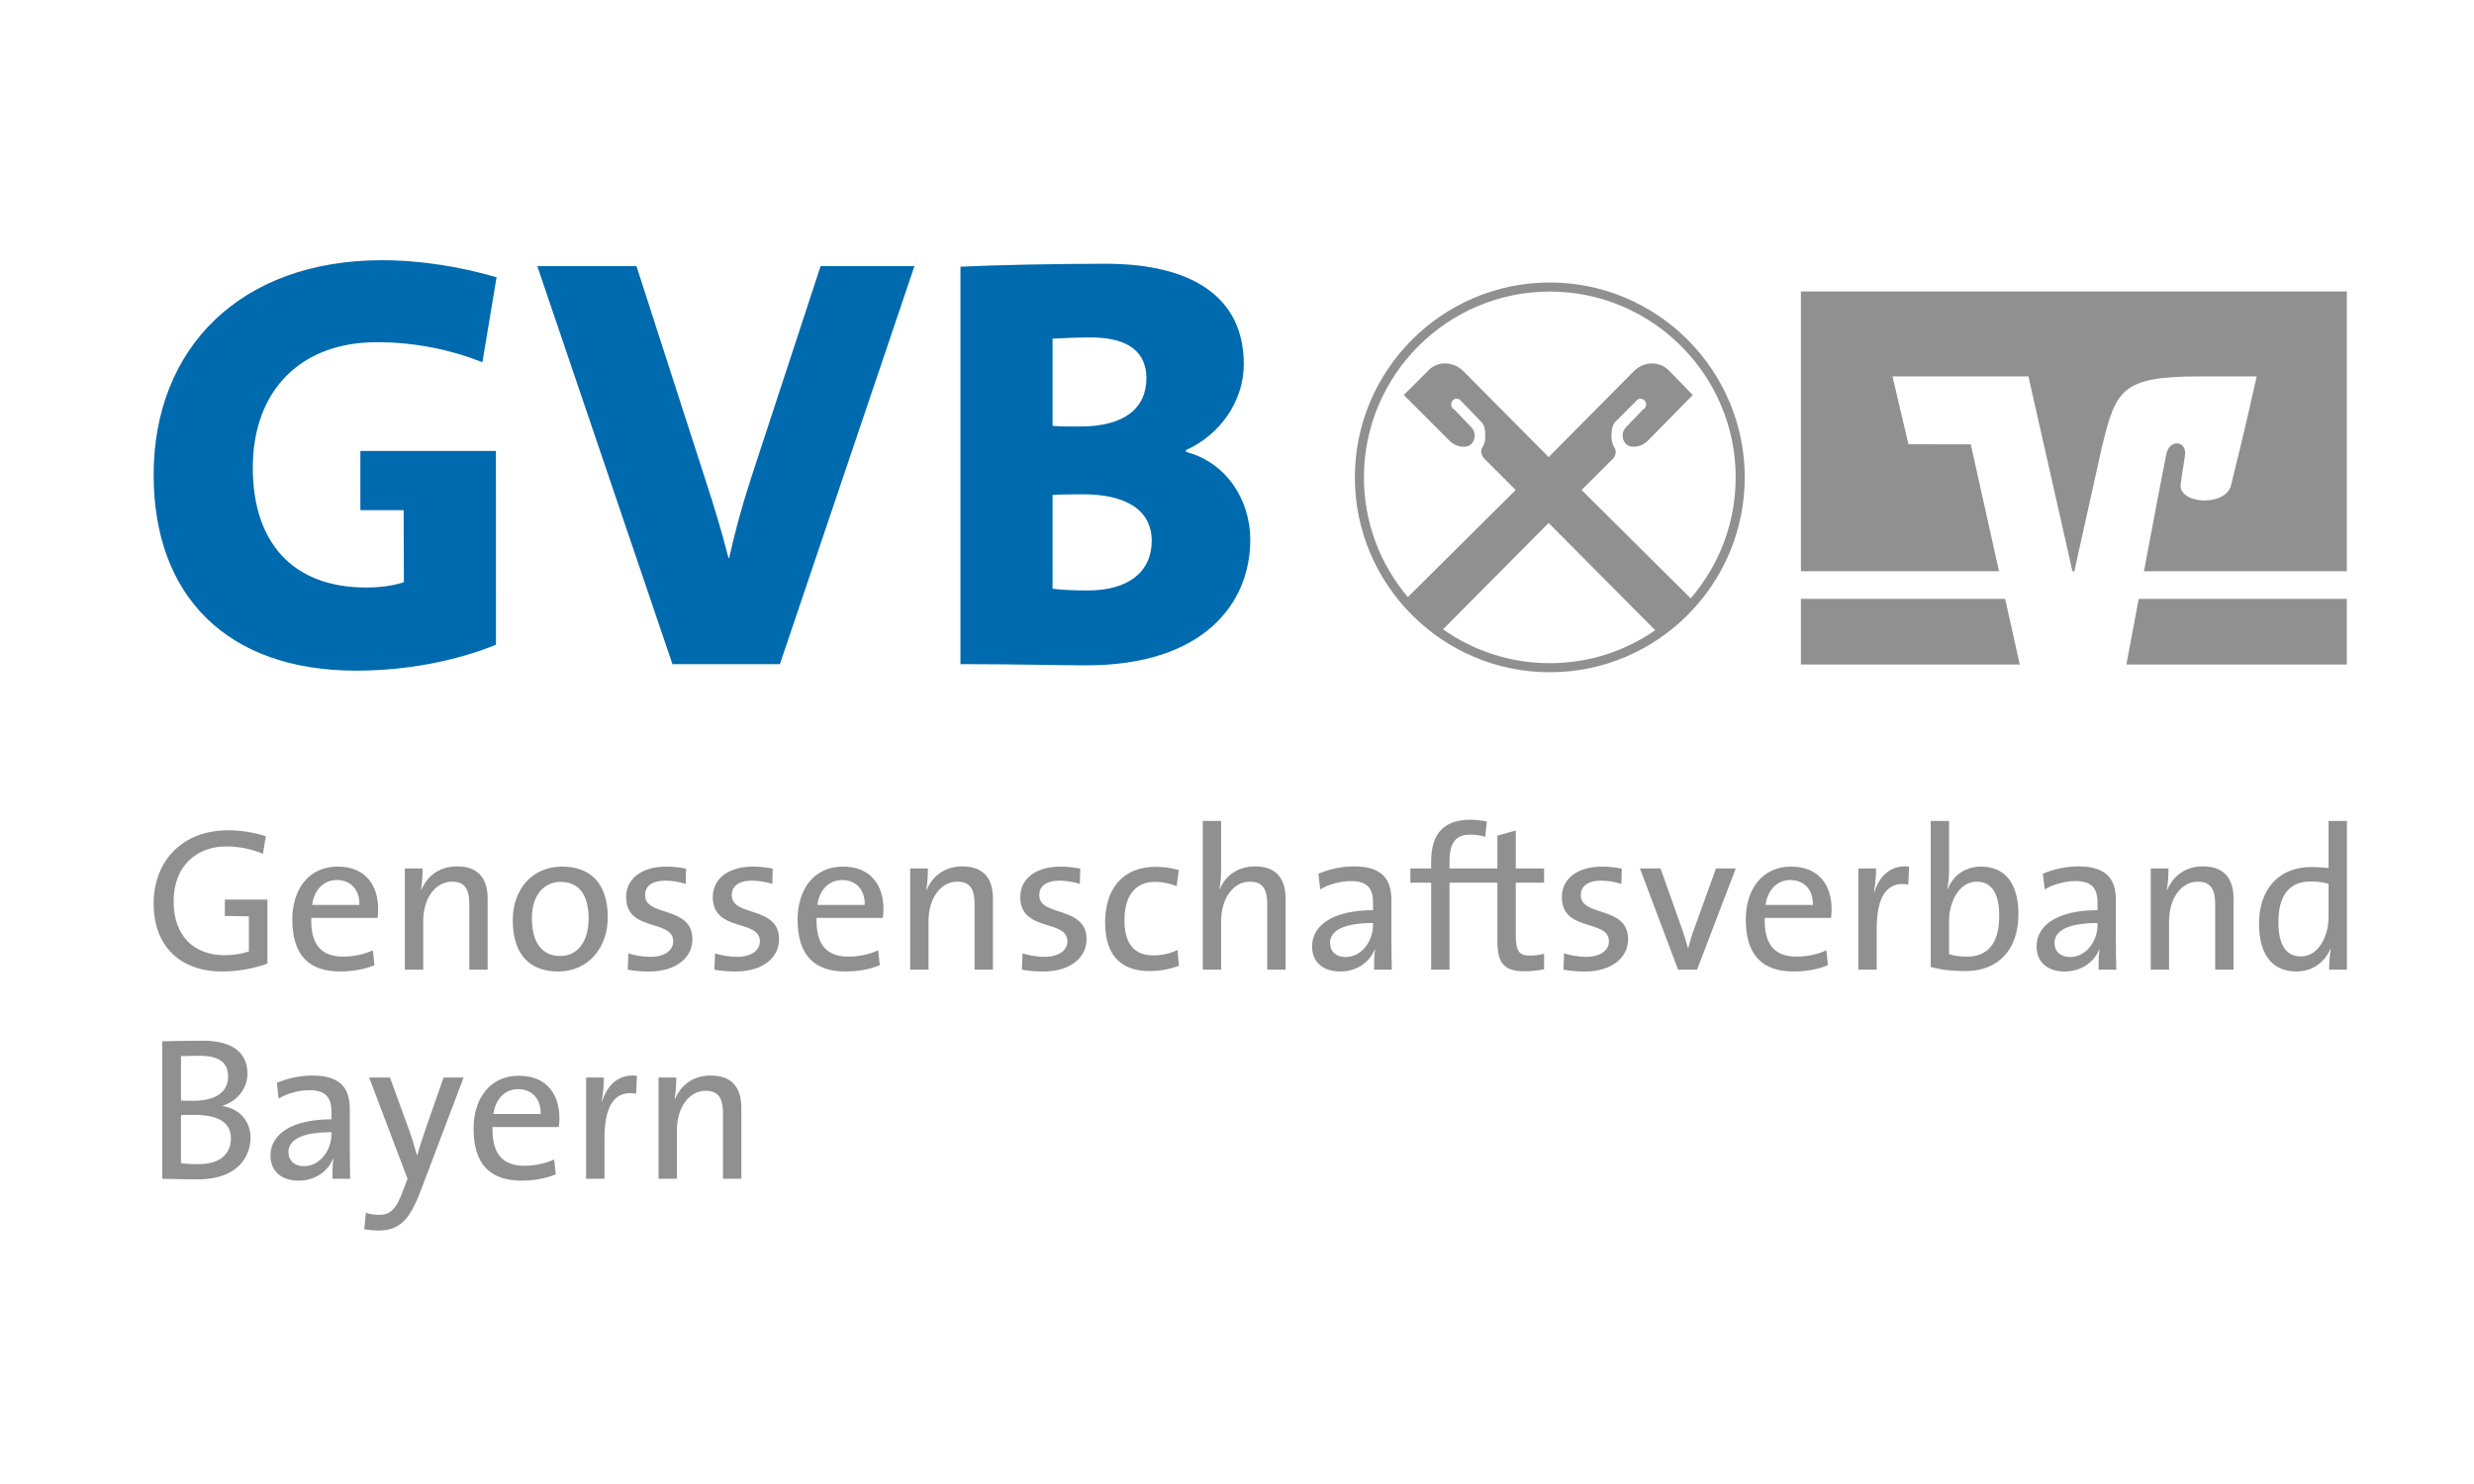
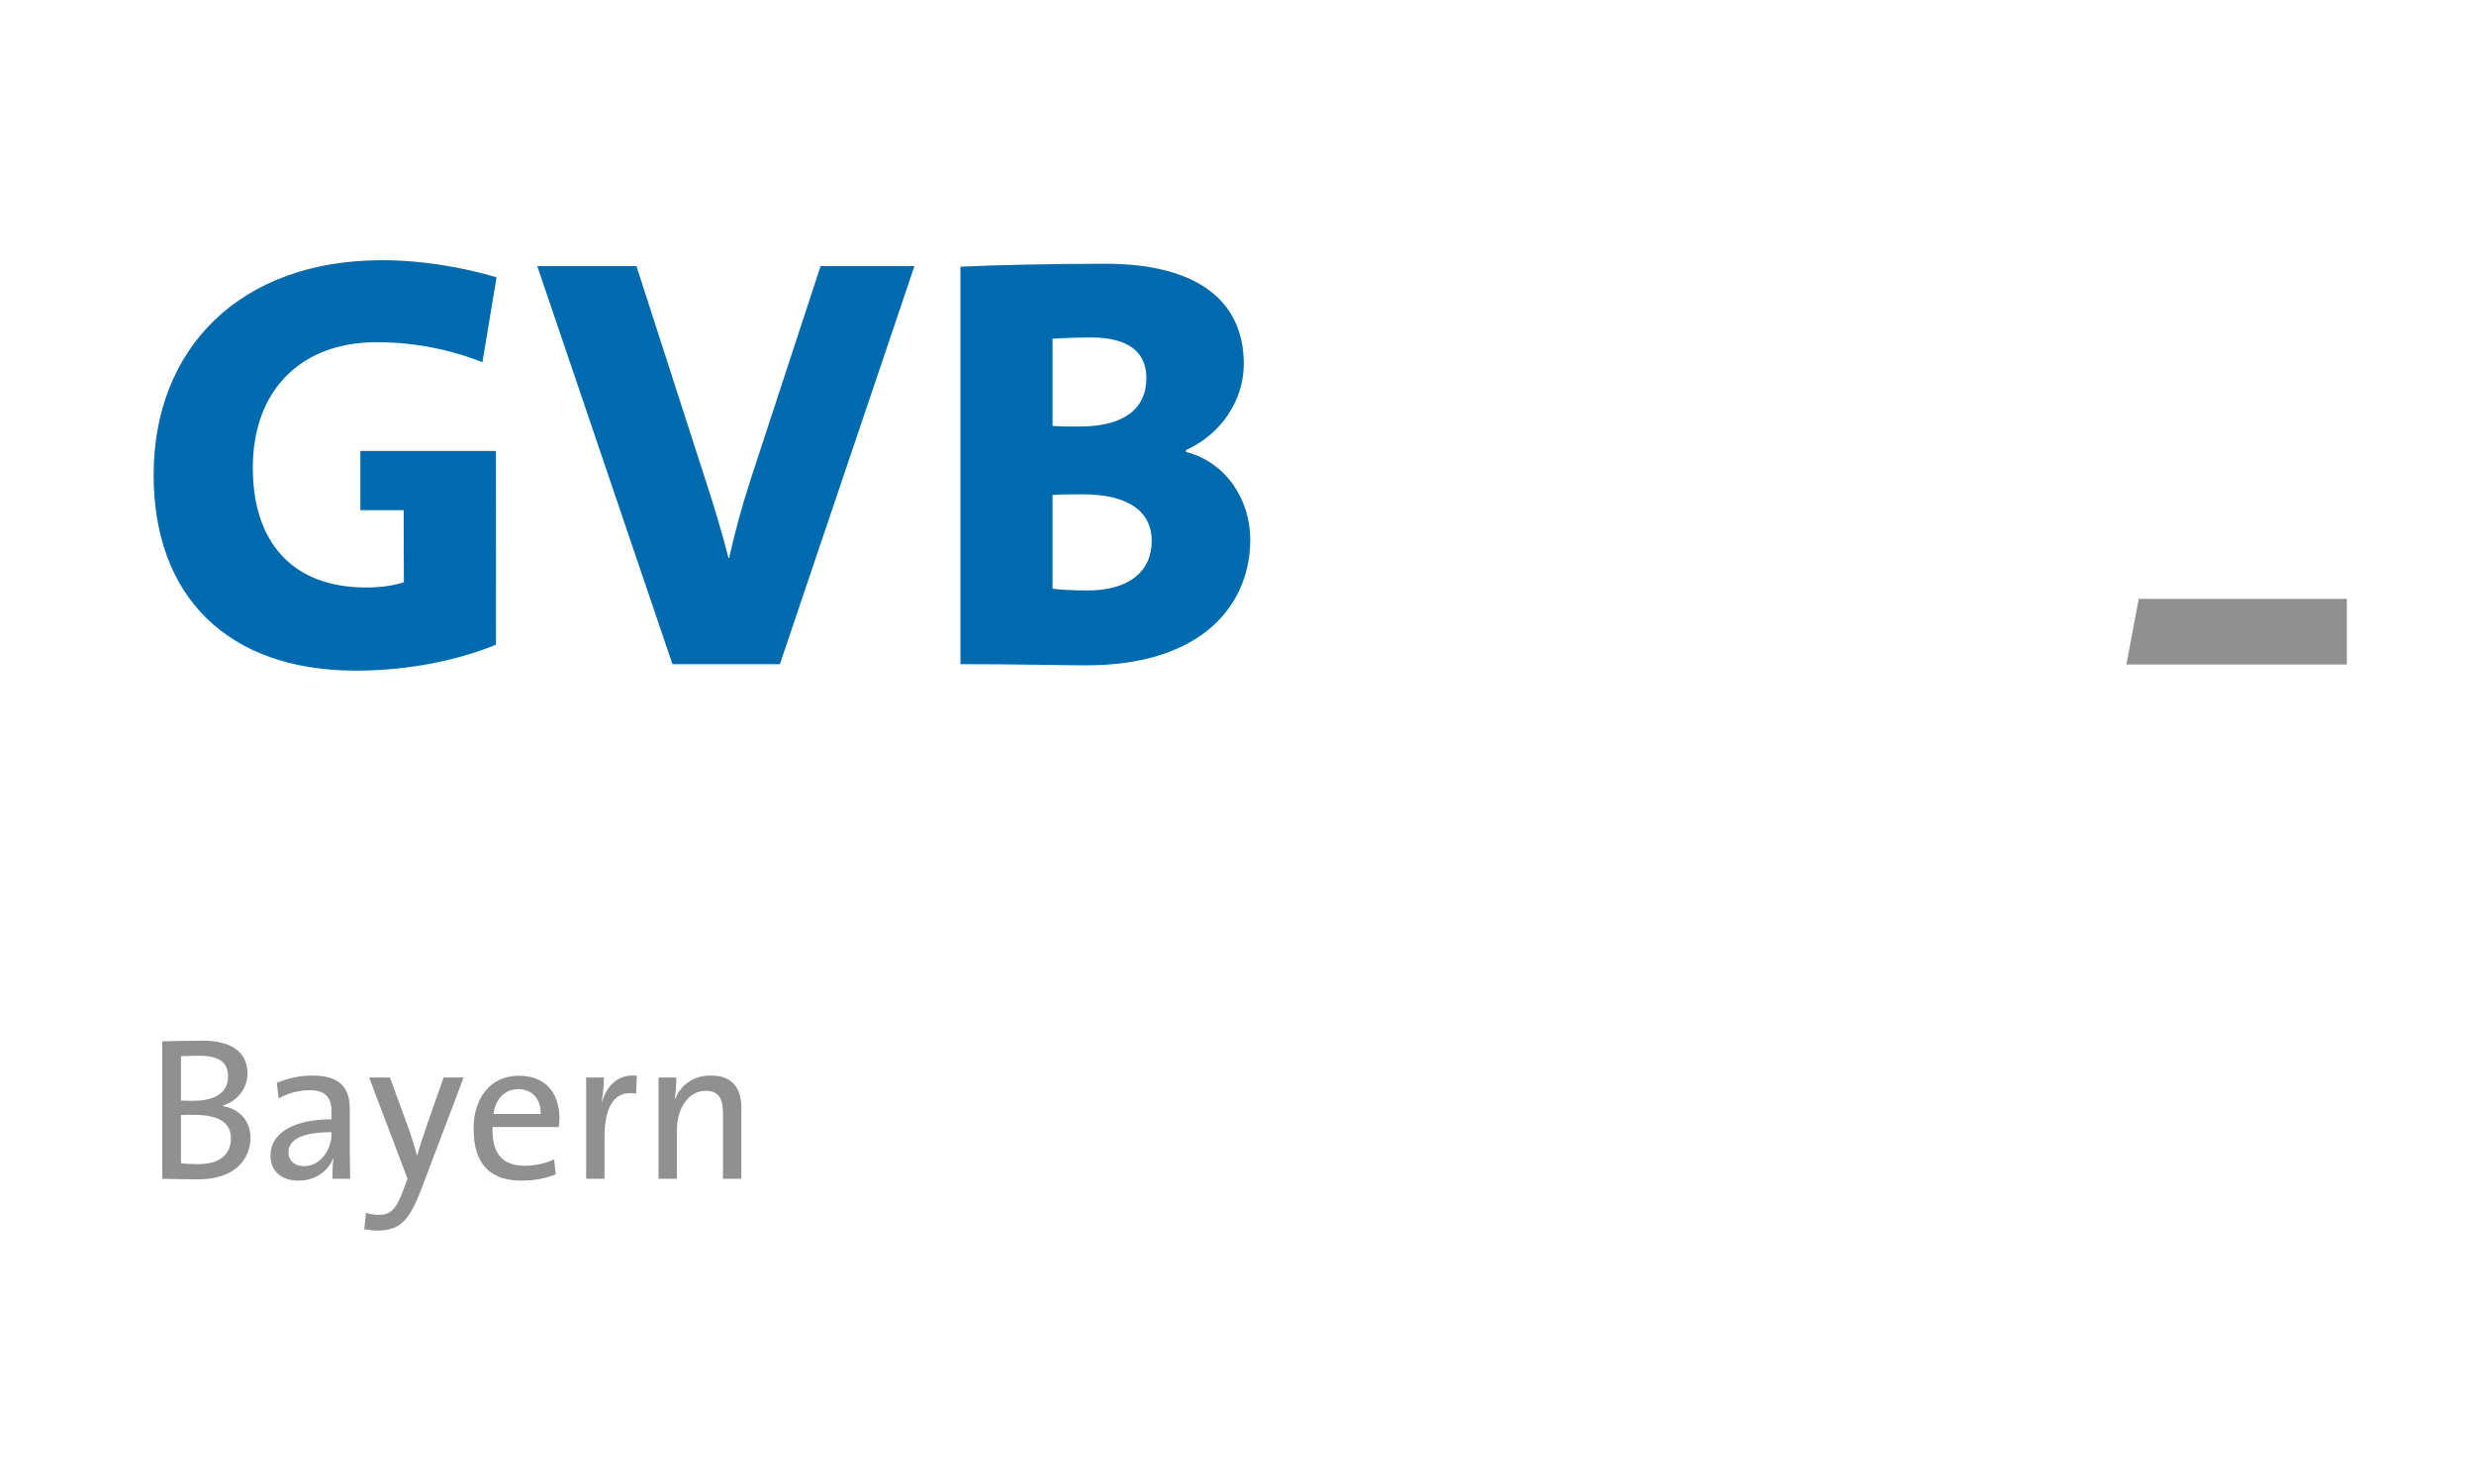
<svg xmlns="http://www.w3.org/2000/svg" width="250px" height="150px" viewBox="0 0 250 150" version="1.1">
  <title>genossenschaftsverband_bayern_e_v___gvb</title>
  <desc>Created with Sketch.</desc>
  <g id="Corporates" stroke="none" stroke-width="1" fill="none" fill-rule="evenodd">
    <g id="genossenschaftsverband_bayern_e_v___gvb">
      <g id="GVB_Logo" transform="translate(13, 24)">
        <g id="g10" transform="translate(112.64, 50.99) scale(-1, 1) rotate(-180) translate(-112.64, -50.99) translate(0.421, 0.14)">
          <g id="g3565" transform="translate(0.447, 0.048)">
-             <path d="M12.991,41.267 C11.755,41.657 10.498,41.865 9.179,41.865 C4.501,41.865 1.657,38.714 1.657,34.452 C1.657,30.148 4.357,27.595 8.56,27.595 C10.086,27.595 11.776,27.885 13.156,28.398 L13.156,34.864 L8.854,34.864 L8.854,33.214 L11.282,33.171 L11.282,29.613 C10.538,29.387 9.756,29.241 8.828,29.241 C5.697,29.241 3.677,31.219 3.677,34.678 C3.677,38.384 6.13,40.237 8.993,40.237 C10.272,40.237 11.55,39.969 12.702,39.496 L12.991,41.267 L12.991,41.267 Z M24.345,33.896 C24.345,36.242 23.13,38.198 20.245,38.198 C17.34,38.198 15.67,35.914 15.67,32.846 C15.67,29.241 17.361,27.595 20.511,27.595 C21.79,27.595 22.984,27.821 23.975,28.233 L23.81,29.736 C22.984,29.345 21.872,29.098 20.82,29.098 C18.637,29.098 17.505,30.27 17.587,33.011 L24.283,33.011 C24.325,33.36 24.345,33.649 24.345,33.896 M22.449,34.327 L17.669,34.327 C17.874,35.83 18.823,36.84 20.163,36.84 C21.604,36.84 22.491,35.83 22.449,34.327 M35.411,27.779 L35.411,34.946 C35.411,36.757 34.669,38.22 32.319,38.22 C30.567,38.22 29.31,37.271 28.712,35.851 L28.672,35.872 C28.795,36.468 28.837,37.417 28.837,38.012 L27.043,38.012 L27.043,27.779 L28.898,27.779 L28.898,32.702 C28.898,34.965 30.115,36.675 31.804,36.675 C33.164,36.675 33.555,35.83 33.555,34.389 L33.555,27.779 L35.411,27.779 L35.411,27.779 Z M47.548,33.072 C47.548,36.757 45.549,38.198 42.931,38.198 C39.839,38.198 37.946,35.811 37.946,32.804 C37.946,29.201 39.759,27.595 42.54,27.595 C45.57,27.595 47.548,29.983 47.548,33.072 M45.61,32.969 C45.61,30.355 44.292,29.159 42.766,29.159 C40.892,29.159 39.882,30.52 39.882,32.99 C39.882,35.521 41.283,36.654 42.766,36.654 C44.664,36.654 45.61,35.295 45.61,32.969 M56.099,30.849 C56.099,34.285 51.318,33.072 51.318,35.316 C51.318,36.202 51.998,36.778 53.359,36.778 C54.039,36.778 54.781,36.654 55.419,36.449 L55.461,37.993 C54.842,38.116 54.119,38.198 53.502,38.198 C50.823,38.198 49.401,36.861 49.401,35.13 C49.401,31.528 54.162,32.928 54.162,30.642 C54.162,29.695 53.234,29.076 51.875,29.076 C51.091,29.076 50.267,29.222 49.629,29.427 L49.566,27.779 C50.206,27.656 50.967,27.595 51.73,27.595 C54.451,27.595 56.099,28.994 56.099,30.849 M64.856,30.849 C64.856,34.285 60.076,33.072 60.076,35.316 C60.076,36.202 60.754,36.778 62.115,36.778 C62.796,36.778 63.537,36.654 64.175,36.449 L64.218,37.993 C63.599,38.116 62.878,38.198 62.259,38.198 C59.582,38.198 58.158,36.861 58.158,35.13 C58.158,31.528 62.92,32.928 62.92,30.642 C62.92,29.695 61.993,29.076 60.632,29.076 C59.848,29.076 59.024,29.222 58.386,29.427 L58.324,27.779 C58.963,27.656 59.725,27.595 60.488,27.595 C63.208,27.595 64.856,28.994 64.856,30.849 M75.406,33.896 C75.406,36.242 74.191,38.198 71.305,38.198 C68.399,38.198 66.73,35.914 66.73,32.846 C66.73,29.241 68.421,27.595 71.573,27.595 C72.852,27.595 74.046,27.821 75.037,28.233 L74.872,29.736 C74.046,29.345 72.934,29.098 71.882,29.098 C69.699,29.098 68.564,30.27 68.647,33.011 L75.345,33.011 C75.385,33.36 75.406,33.649 75.406,33.896 M73.511,34.327 L68.729,34.327 C68.936,35.83 69.883,36.84 71.225,36.84 C72.666,36.84 73.553,35.83 73.511,34.327 M86.47,27.779 L86.47,34.946 C86.47,36.757 85.731,38.22 83.379,38.22 C81.629,38.22 80.372,37.271 79.774,35.851 L79.734,35.872 C79.856,36.468 79.899,37.417 79.899,38.012 L78.107,38.012 L78.107,27.779 L79.96,27.779 L79.96,32.702 C79.96,34.965 81.177,36.675 82.865,36.675 C84.226,36.675 84.617,35.83 84.617,34.389 L84.617,27.779 L86.47,27.779 L86.47,27.779 Z M95.93,30.849 C95.93,34.285 91.151,33.072 91.151,35.316 C91.151,36.202 91.829,36.778 93.19,36.778 C93.868,36.778 94.612,36.654 95.25,36.449 L95.292,37.993 C94.673,38.116 93.953,38.198 93.333,38.198 C90.654,38.198 89.234,36.861 89.234,35.13 C89.234,31.528 93.993,32.928 93.993,30.642 C93.993,29.695 93.065,29.076 91.706,29.076 C90.922,29.076 90.098,29.222 89.46,29.427 L89.399,27.779 C90.037,27.656 90.8,27.595 91.561,27.595 C94.282,27.595 95.93,28.994 95.93,30.849 M105.264,28.172 L105.12,29.778 C104.459,29.427 103.554,29.222 102.688,29.222 C100.423,29.222 99.761,30.807 99.761,32.804 C99.761,35.13 100.771,36.654 102.832,36.654 C103.637,36.654 104.399,36.468 105.038,36.223 L105.243,37.848 C104.522,38.055 103.719,38.177 102.916,38.177 C99.495,38.177 97.805,35.851 97.805,32.557 C97.805,28.789 99.844,27.637 102.297,27.637 C103.493,27.637 104.583,27.904 105.264,28.172 M116.042,27.779 L116.042,34.946 C116.042,36.757 115.299,38.22 112.951,38.22 C111.239,38.22 109.982,37.313 109.384,35.914 L109.344,35.933 C109.488,36.468 109.53,37.313 109.53,37.972 L109.53,42.811 L107.675,42.811 L107.675,27.779 L109.53,27.779 L109.53,32.702 C109.53,34.965 110.745,36.675 112.433,36.675 C113.794,36.675 114.187,35.83 114.187,34.389 L114.187,27.779 L116.042,27.779 L116.042,27.779 Z M126.777,27.779 C126.756,28.666 126.734,29.757 126.734,30.725 L126.734,34.803 C126.734,36.84 125.889,38.22 122.944,38.22 C121.585,38.22 120.349,37.89 119.36,37.478 L119.544,35.893 C120.429,36.428 121.667,36.736 122.635,36.736 C124.323,36.736 124.879,35.975 124.879,34.556 L124.879,33.793 C121.008,33.793 118.72,32.373 118.72,30.129 C118.72,28.502 119.873,27.595 121.564,27.595 C123.252,27.595 124.552,28.563 125.044,29.818 L125.086,29.818 C124.985,29.241 124.985,28.502 124.985,27.779 L126.777,27.779 L126.777,27.779 Z M124.879,32.309 C124.879,30.703 123.77,29.057 122.1,29.057 C121.152,29.057 120.533,29.613 120.533,30.477 C120.533,31.405 121.317,32.495 124.879,32.495 L124.879,32.309 L124.879,32.309 Z M136.378,42.75 C135.823,42.872 135.267,42.934 134.69,42.934 C132.135,42.934 130.753,41.596 130.753,38.775 L130.753,38.012 L128.651,38.012 L128.651,36.571 L130.753,36.571 L130.753,27.779 L132.609,27.779 L132.609,36.571 L135.453,36.571 L135.453,38.012 L132.609,38.012 L132.609,38.794 C132.609,40.607 133.247,41.431 134.709,41.431 C135.203,41.431 135.74,41.37 136.214,41.203 L136.378,42.75 L136.378,42.75 Z M142.164,27.821 L142.164,29.387 C141.752,29.283 141.236,29.201 140.763,29.201 C139.609,29.201 139.301,29.655 139.301,31.342 L139.301,36.571 L142.164,36.571 L142.164,38.012 L139.301,38.012 L139.301,41.843 L137.445,41.328 L137.445,38.012 L135.345,38.012 L135.345,36.571 L137.445,36.571 L137.445,30.684 C137.445,28.48 138.086,27.616 140.188,27.616 C140.845,27.616 141.589,27.699 142.164,27.821 M150.654,30.849 C150.654,34.285 145.874,33.072 145.874,35.316 C145.874,36.202 146.555,36.778 147.913,36.778 C148.594,36.778 149.336,36.654 149.974,36.449 L150.016,37.993 C149.399,38.116 148.676,38.198 148.057,38.198 C145.378,38.198 143.958,36.861 143.958,35.13 C143.958,31.528 148.716,32.928 148.716,30.642 C148.716,29.695 147.791,29.076 146.43,29.076 C145.646,29.076 144.822,29.222 144.184,29.427 L144.121,27.779 C144.761,27.656 145.524,27.595 146.284,27.595 C149.006,27.595 150.654,28.994 150.654,30.849 M161.534,38.012 L159.535,38.012 L157.31,31.857 C157.082,31.24 156.898,30.581 156.733,29.983 L156.691,29.983 C156.526,30.621 156.321,31.259 156.093,31.918 L153.931,38.012 L151.85,38.012 L155.702,27.779 L157.619,27.779 L161.534,38.012 L161.534,38.012 Z M171.218,33.896 C171.218,36.242 170.003,38.198 167.119,38.198 C164.211,38.198 162.544,35.914 162.544,32.846 C162.544,29.241 164.233,27.595 167.387,27.595 C168.664,27.595 169.86,27.821 170.846,28.233 L170.684,29.736 C169.86,29.345 168.746,29.098 167.696,29.098 C165.511,29.098 164.378,30.27 164.461,33.011 L171.157,33.011 C171.199,33.36 171.218,33.649 171.218,33.896 M169.323,34.327 L164.543,34.327 C164.75,35.83 165.697,36.84 167.034,36.84 C168.478,36.84 169.365,35.83 169.323,34.327 M179.049,38.198 C177.01,38.424 175.958,37.005 175.525,35.585 L175.485,35.585 C175.649,36.428 175.711,37.376 175.711,38.012 L173.919,38.012 L173.919,27.779 L175.774,27.779 L175.774,31.897 C175.774,35.17 176.803,36.757 178.967,36.385 L179.049,38.198 Z M190.094,33.381 C190.094,36.51 188.733,38.198 186.322,38.198 C184.778,38.198 183.499,37.355 182.944,35.914 L182.901,35.933 C183.026,36.449 183.087,37.252 183.087,37.848 L183.087,42.811 L181.234,42.811 L181.234,28.047 C182.324,27.76 183.337,27.637 184.757,27.637 C188.053,27.637 190.094,29.797 190.094,33.381 M188.156,33.216 C188.156,30.27 186.859,29.098 184.9,29.098 C184.18,29.098 183.624,29.182 183.087,29.345 L183.087,32.743 C183.087,34.513 184.036,36.675 185.889,36.675 C187.434,36.675 188.156,35.42 188.156,33.216 M199.985,27.779 C199.964,28.666 199.943,29.757 199.943,30.725 L199.943,34.803 C199.943,36.84 199.098,38.22 196.152,38.22 C194.791,38.22 193.555,37.89 192.566,37.478 L192.752,35.893 C193.638,36.428 194.874,36.736 195.842,36.736 C197.532,36.736 198.09,35.975 198.09,34.556 L198.09,33.793 C194.215,33.793 191.928,32.373 191.928,30.129 C191.928,28.502 193.082,27.595 194.772,27.595 C196.461,27.595 197.76,28.563 198.255,29.818 L198.295,29.818 C198.191,29.241 198.191,28.502 198.191,27.779 L199.985,27.779 L199.985,27.779 Z M198.09,32.309 C198.09,30.703 196.976,29.057 195.307,29.057 C194.358,29.057 193.741,29.613 193.741,30.477 C193.741,31.405 194.525,32.495 198.09,32.495 L198.09,32.309 L198.09,32.309 Z M211.833,27.779 L211.833,34.946 C211.833,36.757 211.092,38.22 208.742,38.22 C206.99,38.22 205.733,37.271 205.137,35.851 L205.095,35.872 C205.217,36.468 205.259,37.417 205.259,38.012 L203.468,38.012 L203.468,27.779 L205.321,27.779 L205.321,32.702 C205.321,34.965 206.538,36.675 208.226,36.675 C209.587,36.675 209.978,35.83 209.978,34.389 L209.978,27.779 L211.833,27.779 L211.833,27.779 Z M223.29,27.779 L223.29,42.811 L221.435,42.811 L221.435,38.055 C220.816,38.116 220.26,38.156 219.704,38.156 C216.469,38.156 214.409,35.994 214.409,32.413 C214.409,29.427 215.666,27.595 218.181,27.595 C219.787,27.595 221.044,28.502 221.621,29.879 L221.661,29.86 C221.538,29.262 221.498,28.358 221.498,27.779 L223.29,27.779 L223.29,27.779 Z M221.435,33.072 C221.435,31.28 220.488,29.119 218.633,29.119 C217.088,29.119 216.366,30.374 216.366,32.578 C216.366,35.521 217.663,36.696 219.622,36.696 C220.199,36.696 220.816,36.633 221.435,36.468 L221.435,33.072 Z" id="path88" fill="#909090" fill-rule="nonzero" />
            <path d="M11.446,10.801 C11.446,12.243 10.579,13.663 8.644,13.992 L8.644,14.032 C10.146,14.506 11.137,15.803 11.137,17.265 C11.137,19.347 9.673,20.602 6.624,20.602 C4.954,20.602 3.532,20.56 2.524,20.54 L2.524,6.643 C3.883,6.62 5.244,6.582 6.068,6.582 C10.414,6.582 11.446,9.134 11.446,10.801 M9.178,16.959 C9.178,15.433 7.963,14.527 5.675,14.527 C5.18,14.527 4.811,14.527 4.42,14.548 L4.42,19.038 C4.975,19.057 5.656,19.078 6.294,19.078 C8.54,19.078 9.178,18.193 9.178,16.959 M9.468,10.738 C9.468,9.215 8.458,8.124 6.19,8.124 C5.366,8.124 4.768,8.166 4.42,8.228 L4.42,13.086 C4.747,13.107 5.47,13.107 5.717,13.107 C7.86,13.107 9.468,12.53 9.468,10.738 M21.521,6.643 C21.502,7.526 21.48,8.619 21.48,9.586 L21.48,13.663 C21.48,15.702 20.635,17.079 17.69,17.079 C16.329,17.079 15.093,16.752 14.104,16.34 L14.29,14.753 C15.175,15.29 16.411,15.598 17.379,15.598 C19.07,15.598 19.627,14.837 19.627,13.415 L19.627,12.655 C15.752,12.655 13.464,11.233 13.464,8.991 C13.464,7.364 14.617,6.455 16.308,6.455 C17.998,6.455 19.296,7.425 19.79,8.68 L19.832,8.68 C19.729,8.103 19.729,7.364 19.729,6.643 L21.521,6.643 L21.521,6.643 Z M19.627,11.171 C19.627,9.565 18.514,7.919 16.844,7.919 C15.896,7.919 15.279,8.473 15.279,9.339 C15.279,10.265 16.061,11.355 19.627,11.355 L19.627,11.171 Z M32.98,16.876 L30.96,16.876 L29.311,12.181 C28.918,11.047 28.487,9.751 28.301,9.031 L28.259,9.031 C28.033,9.834 27.807,10.637 27.477,11.562 L25.54,16.876 L23.437,16.876 L27.313,6.643 L26.879,5.489 C26.159,3.511 25.561,2.998 24.428,2.998 C23.953,2.998 23.541,3.061 23.108,3.203 L22.943,1.536 C23.355,1.474 23.891,1.411 24.282,1.411 C26.55,1.411 27.517,2.442 28.713,5.612 L32.98,16.876 L32.98,16.876 Z M42.664,12.756 C42.664,15.104 41.447,17.058 38.562,17.058 C35.657,17.058 33.988,14.774 33.988,11.706 C33.988,8.103 35.678,6.455 38.831,6.455 C40.109,6.455 41.303,6.683 42.292,7.095 L42.127,8.598 C41.303,8.207 40.192,7.959 39.139,7.959 C36.954,7.959 35.822,9.134 35.904,11.873 L42.6,11.873 C42.643,12.221 42.664,12.511 42.664,12.756 M40.768,13.189 L35.989,13.189 C36.194,14.692 37.142,15.702 38.48,15.702 C39.923,15.702 40.809,14.692 40.768,13.189 M50.493,17.058 C48.454,17.286 47.403,15.866 46.97,14.444 L46.928,14.444 C47.093,15.29 47.156,16.236 47.156,16.876 L45.362,16.876 L45.362,6.643 L47.217,6.643 L47.217,10.759 C47.217,14.032 48.249,15.619 50.412,15.249 L50.493,17.058 L50.493,17.058 Z M61.045,6.643 L61.045,13.806 C61.045,15.619 60.301,17.079 57.954,17.079 C56.202,17.079 54.945,16.133 54.347,14.713 L54.307,14.734 C54.429,15.33 54.472,16.276 54.472,16.876 L52.678,16.876 L52.678,6.643 L54.533,6.643 L54.533,11.562 C54.533,13.827 55.748,15.537 57.438,15.537 C58.797,15.537 59.19,14.692 59.19,13.25 L59.19,6.643 L61.045,6.643 Z" id="path92" fill="#909090" fill-rule="nonzero" />
            <path d="M36.31,97.761 C32.91,98.773 28.794,99.49 24.739,99.49 C10.425,99.49 1.658,90.609 1.658,77.793 C1.658,65.573 9.054,58.004 22.115,58.004 C27.304,58.004 32.314,59.016 36.251,60.627 L36.245,80.214 L22.548,80.214 L22.548,74.224 L26.92,74.224 L26.945,66.945 C25.874,66.587 24.562,66.408 23.129,66.408 C15.615,66.408 11.678,71.059 11.678,78.509 C11.678,86.376 16.57,91.204 24.202,91.204 C28.08,91.204 31.718,90.431 34.88,89.178 L36.31,97.761 L36.31,97.761 Z M78.537,98.894 L69.054,98.894 L62.017,77.436 C60.883,73.92 60.405,71.952 59.809,69.389 L59.75,69.389 C59.034,72.191 58.258,74.695 57.544,76.899 L50.446,98.894 L40.426,98.894 L54.083,58.661 L64.94,58.661 L78.537,98.894 L78.537,98.894 Z M112.473,71.236 C112.473,75.23 110.087,79.046 105.973,80.117 L105.973,80.297 C109.432,81.846 111.818,85.244 111.818,88.998 C111.818,95.735 106.63,99.133 97.861,99.133 C92.912,99.133 86.888,99.012 83.188,98.835 L83.188,58.661 C89.035,58.661 93.508,58.541 95.894,58.541 C107.763,58.541 112.473,64.8 112.473,71.236 M101.977,87.568 C101.977,84.529 99.769,82.68 95.237,82.68 C94.163,82.68 93.269,82.68 92.494,82.742 L92.494,91.562 C93.627,91.623 94.941,91.682 96.371,91.682 C100.247,91.682 101.977,90.133 101.977,87.568 M102.514,71.118 C102.514,68.018 100.188,66.11 96.073,66.11 C94.641,66.11 93.269,66.171 92.494,66.289 L92.494,75.766 C93.21,75.828 95.118,75.828 95.596,75.828 C99.949,75.828 102.514,74.218 102.514,71.118" id="path96" fill="#006AAE" fill-rule="nonzero" />
            <path d="M223.281,58.626 L223.281,65.259 L202.252,65.259 C201.68,62.214 201.194,59.63 201.006,58.626 L223.281,58.626 Z" id="path100" fill="#909090" />
-             <polygon id="path104" fill="#909090" points="168.114 65.26 168.114 58.627 190.231 58.627 188.754 65.26" />
-             <path d="M178.982,80.886 L177.371,87.747 L191.104,87.747 L195.556,68.052 L195.744,68.052 L198.546,80.669 C199.958,86.397 200.49,87.747 208.448,87.747 L214.172,87.747 C214.172,87.747 213.016,82.467 211.578,76.736 C211.03,74.551 206.253,74.811 206.489,76.85 C206.515,77.064 206.741,78.6 206.92,79.692 C207.18,81.267 205.369,81.461 205.042,79.908 C204.809,78.79 203.759,73.256 202.781,68.052 L223.282,68.052 L223.282,96.33 L168.114,96.33 L168.114,68.052 L188.135,68.052 L185.281,80.876 L178.982,80.886 L178.982,80.886 Z" id="path108" fill="#909090" />
-             <path d="M145.951,76.262 L148.745,79.047 L148.975,79.278 C148.975,79.278 149.674,79.827 149.283,80.518 C148.895,81.139 148.975,81.913 148.975,81.913 C148.975,82.612 149.283,83.073 149.283,83.073 L151.449,85.245 L151.53,85.323 C151.688,85.555 152.07,85.555 152.307,85.323 C152.537,85.086 152.537,84.776 152.307,84.471 L152.227,84.471 L150.448,82.612 C149.985,82.149 149.985,81.369 150.448,80.909 C150.908,80.44 151.916,80.598 152.537,81.139 L152.848,81.45 L157.186,85.864 L154.782,88.34 C153.771,89.35 152.227,89.27 151.219,88.26 L142.625,79.588 L134.025,88.26 C133.023,89.27 131.392,89.35 130.469,88.34 L127.988,85.864 L132.713,81.139 C133.332,80.598 134.336,80.44 134.805,80.909 C135.268,81.369 135.268,82.149 134.805,82.612 L133.023,84.471 L132.943,84.471 C132.713,84.776 132.713,85.086 132.943,85.323 C133.173,85.555 133.484,85.555 133.717,85.323 L133.795,85.245 L135.887,83.073 C135.887,83.073 136.278,82.612 136.197,81.913 C136.197,81.913 136.349,81.139 135.887,80.518 C135.578,79.827 136.278,79.278 136.278,79.278 L136.506,79.047 L139.293,76.262 L128.396,65.439 C125.63,68.712 123.958,72.934 123.958,77.541 C123.958,82.713 126.067,87.406 129.469,90.811 C132.873,94.215 137.569,96.321 142.739,96.321 C147.914,96.321 152.607,94.215 156.011,90.811 C159.415,87.406 161.524,82.713 161.524,77.541 C161.524,72.877 159.811,68.605 156.979,65.312 L145.951,76.262 L145.951,76.262 Z M142.739,58.758 C138.729,58.758 135.005,60.026 131.948,62.183 L142.625,72.93 L153.395,62.088 C150.365,59.99 146.695,58.758 142.739,58.758 M142.739,97.238 C131.889,97.238 123.044,88.391 123.041,77.541 C123.044,66.686 131.889,57.841 142.739,57.841 C153.594,57.841 162.439,66.686 162.441,77.541 C162.439,88.391 153.594,97.238 142.739,97.238" id="path112" fill="#909090" />
          </g>
        </g>
      </g>
    </g>
  </g>
</svg>